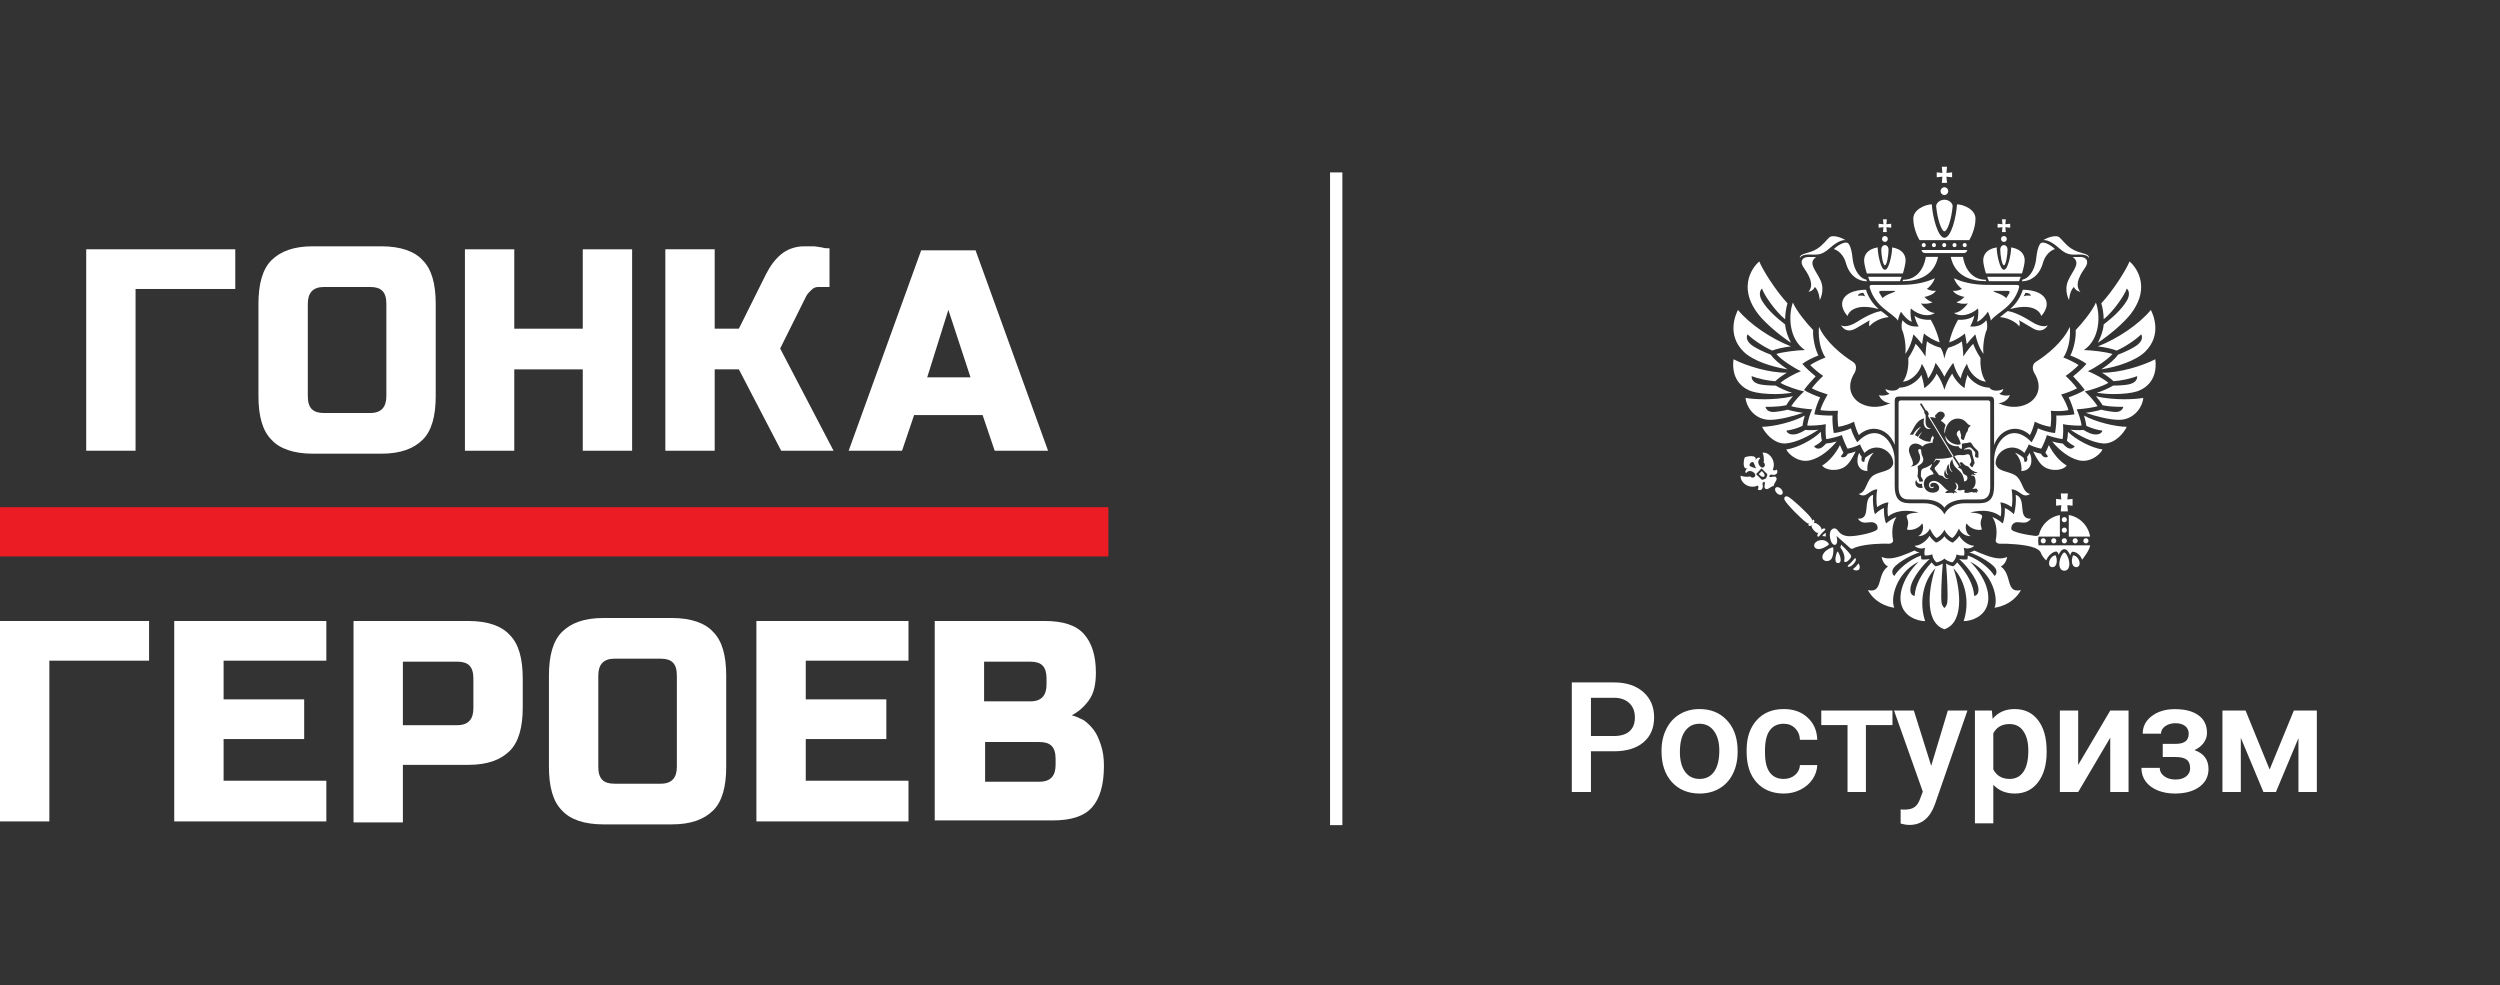
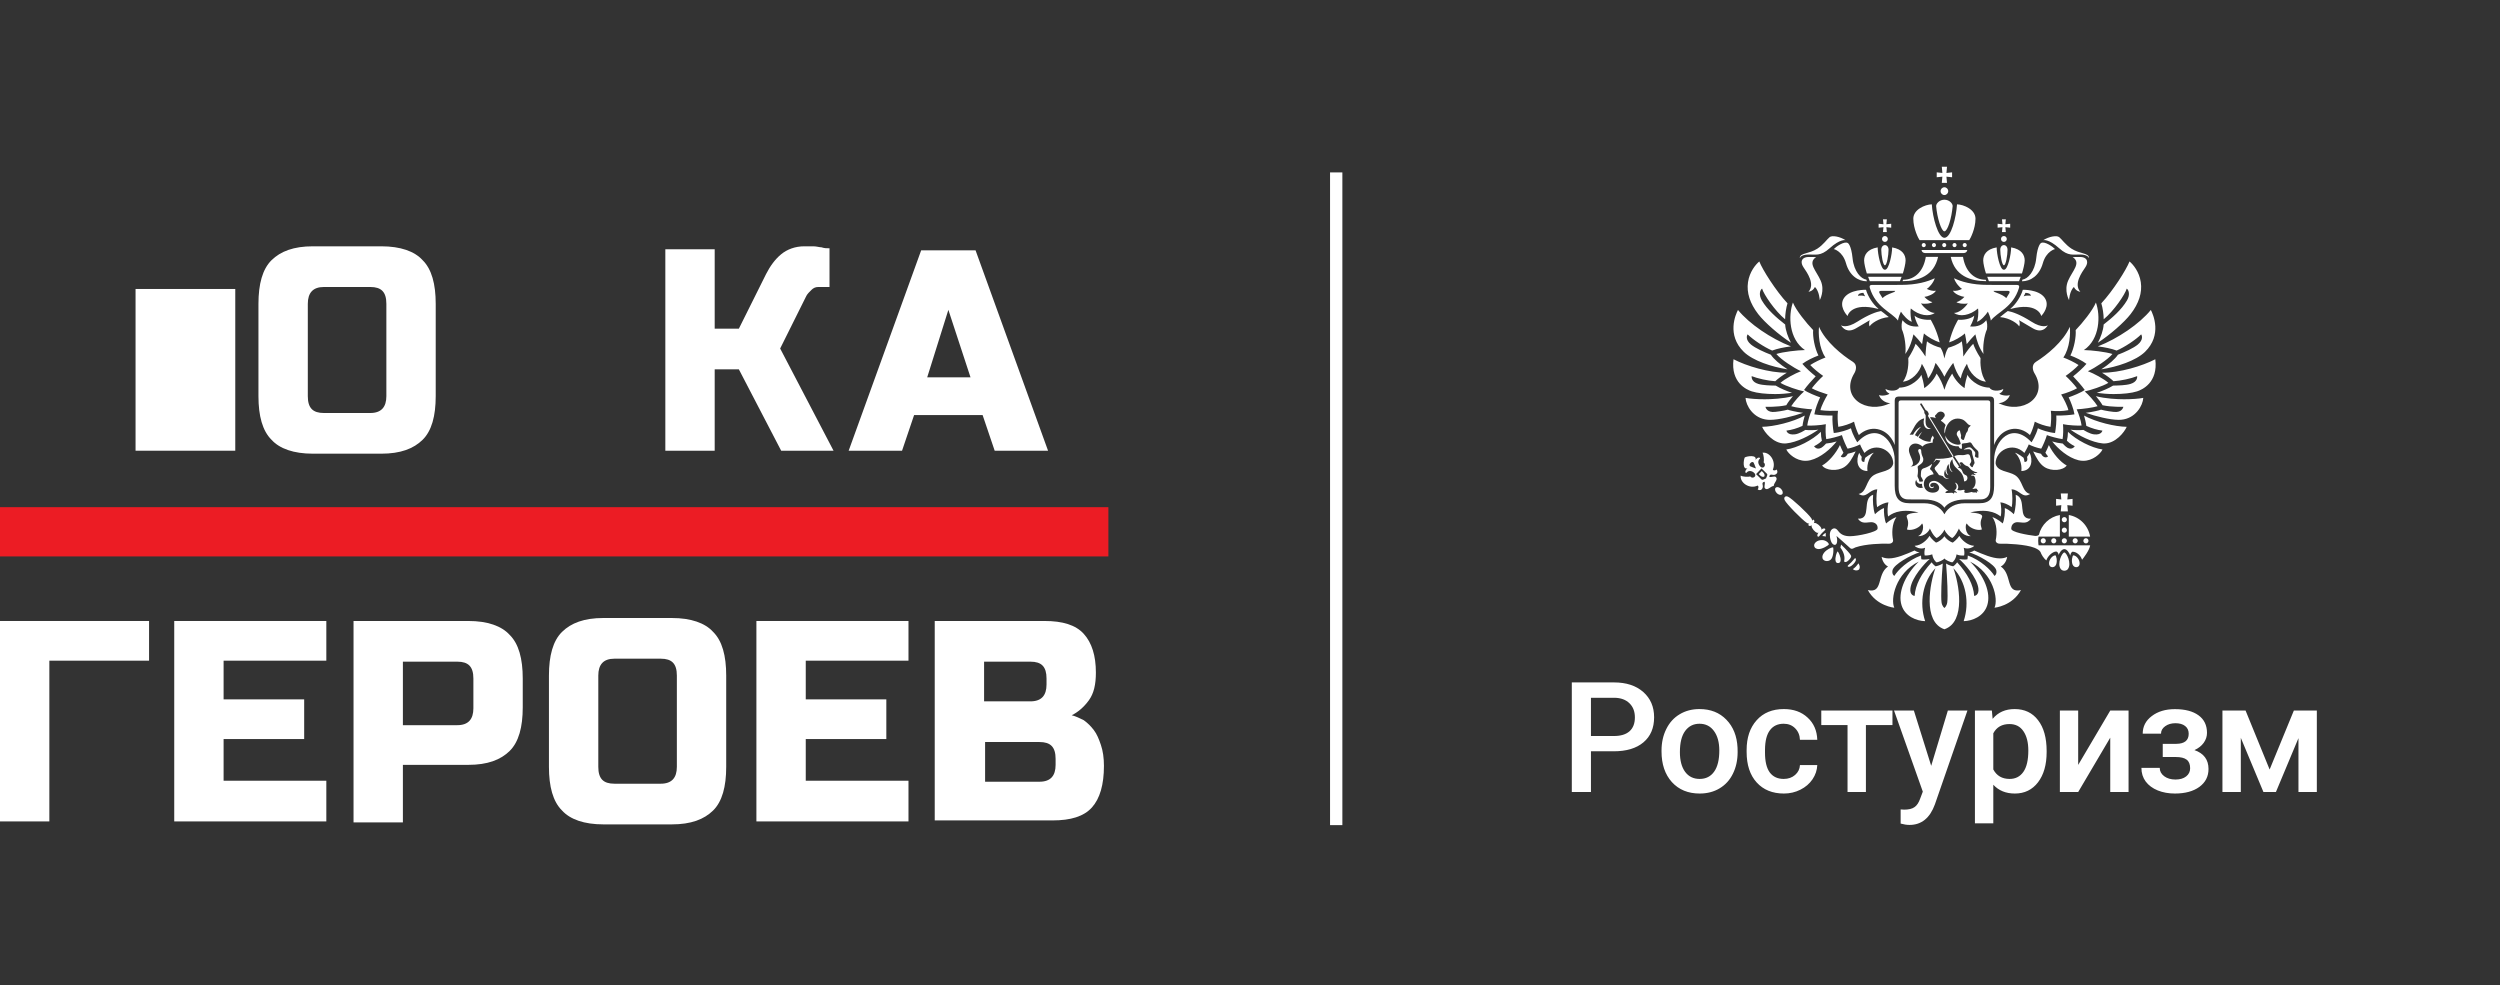
<svg xmlns="http://www.w3.org/2000/svg" width="203" height="80" viewBox="0 0 203 80" fill="none">
  <rect x="0" y="0" width="203" height="80" fill="#333333" stroke="none" />
  <path d="M90 41.182H0V45.182H90V41.182Z" fill="#EC1C24" />
-   <path d="M11.007 36.598H7V20.242H19.104V23.465H11.007V36.598Z" fill="white" />
+   <path d="M11.007 36.598H7H19.104V23.465H11.007V36.598Z" fill="white" />
  <path d="M35.38 32.166C35.38 33.777 35.053 34.986 34.317 35.711C33.581 36.436 32.518 36.839 30.964 36.839H25.403C23.849 36.839 22.704 36.436 22.049 35.711C21.314 34.986 20.986 33.777 20.986 32.166V24.673C20.986 23.062 21.314 21.853 22.049 21.128C22.786 20.403 23.849 20 25.403 20H30.964C32.518 20 33.663 20.403 34.317 21.128C35.053 21.853 35.38 23.062 35.38 24.673V32.166ZM31.373 24.673C31.373 23.706 30.964 23.303 30.064 23.303H26.302C25.403 23.303 24.994 23.787 24.994 24.673V32.166C24.994 33.133 25.403 33.536 26.302 33.536H30.064C30.964 33.536 31.373 33.052 31.373 32.166V24.673V24.673Z" fill="white" />
-   <path d="M51.328 36.6H47.321V29.993H41.759V36.6H37.752V20.244H41.759V26.69H47.321V20.244H51.328V36.6Z" fill="white" />
  <path d="M63.349 28.299L67.683 36.597H63.431L59.996 29.991H58.033V36.597H54.025V20.242H58.033V26.687H59.996L62.204 22.256C62.531 21.611 62.94 21.047 63.431 20.645C63.921 20.242 64.576 20 65.312 20C65.557 20 65.802 20 66.048 20C66.293 20 66.538 20.081 66.702 20.081C66.947 20.161 67.111 20.161 67.356 20.161V23.303H66.457C66.211 23.303 66.048 23.384 65.884 23.545C65.721 23.706 65.557 23.867 65.475 24.028L63.349 28.299Z" fill="white" />
  <path d="M73.245 36.601H68.91L74.799 20.326H79.215L85.103 36.601H80.769L79.787 33.701H74.226L73.245 36.601ZM75.289 30.639H78.806L77.007 25.16L75.289 30.639Z" fill="white" />
  <path d="M4.007 66.699H0V50.424H12.104V53.647H4.007V66.699V66.699Z" fill="white" />
  <path d="M26.498 66.699H14.148V50.424H26.498V53.647H18.156V56.789H24.699V60.011H18.156V63.395H26.498V66.699V66.699Z" fill="white" />
  <path d="M28.707 50.424H38.03C39.584 50.424 40.729 50.827 41.384 51.552C42.12 52.277 42.447 53.485 42.447 55.097V57.433C42.447 59.045 42.12 60.253 41.384 60.978C40.648 61.703 39.584 62.106 38.03 62.106H32.715V66.779H28.707V50.424ZM38.439 55.097C38.439 54.13 38.03 53.727 37.131 53.727H32.715V58.884H37.131C38.03 58.884 38.439 58.4 38.439 57.514V55.097Z" fill="white" />
  <path d="M58.968 62.267C58.968 63.878 58.641 65.087 57.905 65.812C57.169 66.537 56.106 66.94 54.552 66.94H48.991C47.437 66.94 46.292 66.537 45.637 65.812C44.901 65.087 44.574 63.878 44.574 62.267V54.855C44.574 53.243 44.901 52.035 45.637 51.31C46.373 50.584 47.437 50.182 48.991 50.182H54.552C56.106 50.182 57.251 50.584 57.905 51.31C58.641 52.035 58.968 53.243 58.968 54.855V62.267ZM54.961 54.855C54.961 53.888 54.552 53.485 53.652 53.485H49.89C48.991 53.485 48.582 53.968 48.582 54.855V62.267C48.582 63.234 48.991 63.637 49.89 63.637H53.652C54.552 63.637 54.961 63.153 54.961 62.267V54.855Z" fill="white" />
  <path d="M73.769 66.699H61.42V50.424H73.769V53.647H65.427V56.789H71.97V60.011H65.427V63.395H73.769V66.699Z" fill="white" />
  <path d="M75.9 50.424H84.815C86.287 50.424 87.35 50.746 88.004 51.471C88.659 52.196 88.986 53.244 88.986 54.613C88.986 55.58 88.822 56.305 88.413 56.869C88.004 57.433 87.514 57.836 87.023 58.078C87.35 58.158 87.677 58.32 88.004 58.481C88.332 58.722 88.577 58.964 88.822 59.286C89.068 59.609 89.231 60.011 89.395 60.495C89.558 60.978 89.64 61.542 89.64 62.187C89.64 63.718 89.313 64.846 88.659 65.571C88.004 66.296 86.941 66.618 85.469 66.618H75.9V50.424V50.424ZM84.978 55.097C84.978 54.13 84.57 53.727 83.67 53.727H79.908V56.95H83.67C84.57 56.95 84.978 56.467 84.978 55.58V55.097ZM85.715 61.623C85.715 60.656 85.306 60.253 84.406 60.253H79.99V63.476H84.406C85.306 63.476 85.715 62.993 85.715 62.106V61.623Z" fill="white" />
  <path fill-rule="evenodd" clip-rule="evenodd" d="M168.353 45.094C168.294 45.094 168.162 45.538 168.297 45.852C168.37 46.019 168.539 46.09 168.681 46.043C168.821 45.997 168.862 45.865 168.866 45.763C168.879 45.419 168.573 45.094 168.353 45.094H168.353ZM167.335 40.07L167.379 40.556L166.954 40.51V41.064L167.379 41.017L167.335 41.525H167.912L167.868 41.017L168.293 41.064V40.51L167.868 40.557L167.912 40.07H167.335ZM167.624 41.987C167.509 41.987 167.416 42.081 167.416 42.198C167.416 42.314 167.509 42.408 167.624 42.408C167.739 42.408 167.832 42.314 167.832 42.198C167.832 42.081 167.739 41.987 167.624 41.987ZM167.624 42.839C167.509 42.839 167.416 42.933 167.416 43.05C167.416 43.166 167.509 43.26 167.624 43.26C167.739 43.26 167.832 43.166 167.832 43.05C167.832 42.934 167.739 42.839 167.624 42.839ZM167.624 43.703C167.509 43.703 167.416 43.798 167.416 43.914C167.416 44.03 167.509 44.124 167.624 44.124C167.739 44.124 167.832 44.03 167.832 43.914C167.832 43.798 167.739 43.703 167.624 43.703V43.703ZM168.297 43.914C168.297 44.03 168.39 44.124 168.505 44.124C168.62 44.124 168.713 44.03 168.713 43.914C168.713 43.798 168.62 43.703 168.505 43.703C168.39 43.703 168.297 43.798 168.297 43.914L168.297 43.914ZM169.169 43.914C169.169 44.03 169.263 44.124 169.378 44.124C169.493 44.124 169.586 44.03 169.586 43.914C169.586 43.798 169.492 43.703 169.378 43.703C169.263 43.703 169.169 43.798 169.169 43.914V43.914ZM167.624 44.86C167.446 44.86 167.006 45.754 167.334 46.207C167.397 46.293 167.507 46.342 167.624 46.342C167.742 46.342 167.852 46.293 167.914 46.207C168.242 45.754 167.802 44.86 167.624 44.86ZM166.896 45.094C166.675 45.094 166.369 45.419 166.382 45.763C166.386 45.865 166.427 45.997 166.567 46.043C166.709 46.09 166.879 46.019 166.951 45.852C167.087 45.538 166.955 45.094 166.896 45.094ZM166.557 43.914C166.557 44.03 166.65 44.124 166.765 44.124C166.88 44.124 166.973 44.03 166.973 43.914C166.973 43.798 166.88 43.703 166.765 43.703C166.65 43.703 166.557 43.798 166.557 43.914H166.557ZM165.706 43.914C165.706 44.03 165.799 44.124 165.914 44.124C166.029 44.124 166.122 44.03 166.122 43.914C166.122 43.798 166.029 43.703 165.914 43.703C165.799 43.703 165.706 43.798 165.706 43.914ZM165.5 43.914C165.5 43.734 165.532 43.573 165.532 43.573H167.262V43.425V42.174V42.174V41.819C166.427 41.963 165.759 42.601 165.56 43.424C165.511 43.493 165.354 43.528 165.244 43.515C164.605 43.438 163.313 43.208 163.313 42.935C163.313 42.553 163.575 42.4 163.826 42.4C164.185 42.4 164.582 42.592 164.912 42.119C163.737 42.172 164.638 40.493 163.674 40.174C163.722 40.603 163.674 41.358 163.522 41.756C163.522 41.756 163.177 41.391 162.789 41.254C162.819 41.565 162.76 42.21 162.619 42.504C162.619 42.504 162.208 42.128 161.782 41.987C162.175 42.551 162.162 43.355 162.056 43.844C162.026 43.986 162.132 44.162 162.432 44.149C162.9 44.128 164.501 44.198 165.195 44.479C165.411 44.566 165.595 44.667 165.686 44.819C165.759 45.024 165.941 45.342 166.165 45.504C166.266 45.15 166.694 44.77 166.973 44.784C167.057 44.788 167.149 44.926 167.168 45.061C167.193 44.935 167.399 44.588 167.624 44.588C167.832 44.588 168.032 44.879 168.102 45.118C168.123 44.964 168.215 44.8 168.298 44.8C168.579 44.8 168.931 45.046 169.064 45.452C169.172 45.319 169.666 44.691 169.722 44.279H165.532C165.532 44.279 165.5 44.1 165.5 43.914L165.5 43.914ZM167.986 41.819V43.573H169.718C169.568 42.679 168.871 41.973 167.986 41.819ZM147.551 43.263C147.588 43.275 147.625 43.267 147.661 43.247C147.544 43.408 147.549 43.514 147.599 43.564C147.678 43.641 147.737 43.499 147.936 43.289C148.136 43.08 148.274 43.016 148.195 42.938C148.145 42.888 148.04 42.887 147.883 43.014C147.9 42.977 147.907 42.94 147.894 42.904C147.828 42.715 147.521 42.463 147.351 42.462C147.327 42.463 147.303 42.468 147.28 42.477C147.355 42.359 147.336 42.269 147.286 42.22C147.231 42.166 147.199 42.204 147.138 42.282C147.146 42.228 147.132 42.164 147.08 42.086C146.826 41.705 145.481 40.451 145.175 40.325C144.993 40.25 144.933 40.354 144.933 40.354C144.933 40.354 144.832 40.419 144.912 40.602C145.045 40.908 146.338 42.217 146.72 42.463C146.799 42.514 146.862 42.526 146.915 42.516C146.841 42.58 146.805 42.613 146.86 42.667C146.91 42.716 146.998 42.733 147.113 42.653C147.104 42.676 147.1 42.701 147.101 42.726C147.106 42.898 147.363 43.202 147.552 43.263L147.551 43.263ZM144.318 39.554C144.279 39.554 144.222 39.563 144.18 39.607C144.138 39.651 144.123 39.719 144.139 39.798C144.156 39.885 144.205 39.972 144.279 40.045C144.367 40.131 144.478 40.183 144.575 40.183C144.615 40.183 144.671 40.174 144.713 40.131C144.804 40.035 144.759 39.834 144.614 39.693C144.526 39.606 144.416 39.554 144.318 39.554V39.554ZM148.502 44.208C148.501 44.075 148.247 43.853 147.947 43.853C147.501 43.853 147.308 44.133 147.308 44.276C147.308 44.545 147.57 44.58 147.65 44.584C147.964 44.603 148.47 44.285 148.502 44.208ZM148.117 44.879C147.999 45.03 147.954 45.176 147.985 45.316C148.023 45.484 148.191 45.56 148.341 45.56C148.5 45.56 148.642 45.486 148.721 45.362C148.891 45.096 148.899 44.506 148.841 44.441C148.698 44.441 148.318 44.624 148.117 44.879H148.117ZM144.203 38.738C144.077 38.614 143.819 38.799 143.665 38.713C143.733 38.334 144.004 38.732 144.266 38.457C144.37 38.348 144.314 38.177 144.254 38.125C144.141 38.239 143.967 38.199 143.954 38.136C144.251 37.441 143.67 36.665 143.113 36.762C143.222 36.907 143.255 37.411 143.207 37.547C143.42 37.699 143.268 38.054 143.034 37.951C142.877 37.888 142.6 37.498 142.918 37.224C142.909 37.126 142.734 37.102 142.548 37.34C142.684 36.903 141.848 37.039 141.676 37.144C141.579 37.322 141.47 38.176 141.895 38.023C141.667 38.22 141.696 38.397 141.794 38.404C142.053 38.072 142.444 38.341 142.512 38.498C142.621 38.733 142.276 38.898 142.121 38.687C141.988 38.74 141.491 38.723 141.345 38.616C141.267 39.185 142.048 39.75 142.723 39.427C142.785 39.439 142.83 39.614 142.722 39.733C142.774 39.792 142.944 39.843 143.049 39.734C143.31 39.46 142.91 39.197 143.281 39.115C143.37 39.269 143.197 39.537 143.323 39.661C143.524 39.86 143.778 39.475 144.026 39.459C144.034 39.206 144.405 38.937 144.203 38.738L144.203 38.738ZM142.113 37.86C142.113 37.86 141.982 37.768 142.138 37.599C142.299 37.435 142.394 37.565 142.394 37.565C142.394 37.565 142.54 37.889 142.584 38.039C142.436 37.999 142.113 37.86 142.113 37.86ZM143.403 38.846C143.323 38.856 143.131 39.025 143.035 38.93L142.594 38.497L142.814 38.266L143.035 38.035L143.475 38.469C143.571 38.563 143.411 38.763 143.403 38.846V38.846ZM150.696 45.486C150.711 45.421 150.701 45.369 150.667 45.335C150.656 45.325 150.646 45.319 150.641 45.319C150.616 45.319 150.561 45.386 150.507 45.452C150.463 45.506 150.408 45.574 150.338 45.647C150.267 45.721 150.202 45.779 150.15 45.826C150.089 45.882 150.025 45.939 150.024 45.965C150.024 45.971 150.03 45.981 150.041 45.992C150.064 46.014 150.095 46.025 150.132 46.025C150.188 46.025 150.311 45.997 150.495 45.803C150.635 45.656 150.682 45.55 150.696 45.486L150.696 45.486ZM150.699 46.003C150.603 46.104 150.506 46.176 150.452 46.212C150.49 46.251 150.599 46.319 150.735 46.319C150.812 46.319 150.885 46.296 150.951 46.252C151.087 46.03 150.956 45.803 150.897 45.745C150.862 45.801 150.795 45.903 150.699 46.003L150.699 46.003ZM149.214 44.77C149.144 44.835 148.982 45.285 149.053 45.559C149.083 45.677 149.149 45.727 149.259 45.721C149.374 45.714 149.436 45.655 149.455 45.534C149.499 45.261 149.29 44.826 149.214 44.77L149.214 44.77ZM149.125 43.52C149.129 43.527 149.954 44.246 150.231 44.506C150.296 44.567 150.386 44.581 150.477 44.535C150.529 44.509 150.594 44.478 150.661 44.448C151.486 44.16 152.842 44.127 153.34 44.149C153.639 44.162 153.745 43.986 153.715 43.844C153.618 43.381 153.596 42.551 153.989 41.987C153.563 42.128 153.153 42.504 153.153 42.504C153.012 42.21 152.953 41.565 152.982 41.254C152.594 41.391 152.249 41.756 152.249 41.756C152.097 41.358 152.05 40.603 152.098 40.174C151.134 40.493 152.035 42.172 150.86 42.119C151.19 42.592 151.586 42.4 151.945 42.4C152.197 42.4 152.509 42.563 152.458 42.935C152.422 43.205 150.845 43.541 150.211 43.541C149.768 43.541 149.472 43.406 149.249 43.101C149.142 42.955 149.033 42.889 148.911 42.907C148.759 42.93 148.582 43.084 148.582 43.439C148.582 43.691 148.685 44.243 148.99 44.243C149.205 44.243 149.214 43.807 149.125 43.52L149.125 43.52ZM150.145 45.457C150.288 45.306 150.339 45.196 150.303 45.11C150.252 44.986 149.924 44.625 149.496 44.218C149.483 44.302 149.464 44.385 149.439 44.466C149.728 44.844 149.835 45.25 149.738 45.591C149.773 45.614 149.795 45.624 149.808 45.629C149.919 45.673 150.057 45.549 150.144 45.457H150.145ZM148.059 43.403C148.057 43.405 148.004 43.457 147.969 43.527C148.059 43.528 148.163 43.543 148.257 43.568C148.251 43.486 148.245 43.374 148.253 43.278C148.174 43.296 148.089 43.371 148.059 43.403H148.059ZM162.464 45.998C162.735 45.875 162.931 45.544 162.983 45.219C162.811 45.302 162.617 45.343 162.393 45.343C161.778 45.343 161.005 45.005 160.305 44.699C160.305 44.699 160.153 44.825 159.903 44.851C160.61 45.065 161.999 45.826 162.101 46.314C162.169 46.641 161.954 46.766 161.954 46.766C161.645 46.268 160.848 45.495 159.785 45.108C159.787 45.29 159.752 45.418 159.752 45.418C159.752 45.418 159.536 45.47 159.078 45.392C159.479 45.722 160.531 46.887 160.645 47.771C160.722 48.362 160.304 48.389 160.304 48.389C160.244 47.501 159.772 46.582 158.921 45.66C158.921 45.66 158.781 45.876 158.596 45.985C158.596 45.985 158.281 45.93 158.02 45.759C158.121 46.931 158.18 48.453 158.118 48.913C158.074 49.234 157.886 49.368 157.886 49.368C157.886 49.368 157.697 49.234 157.653 48.913C157.591 48.453 157.65 46.931 157.751 45.759C157.49 45.93 157.175 45.985 157.175 45.985C156.99 45.876 156.85 45.66 156.85 45.66C155.999 46.582 155.527 47.501 155.467 48.389C155.467 48.389 155.05 48.362 155.126 47.771C155.24 46.887 156.292 45.722 156.693 45.392C156.235 45.47 156.019 45.418 156.019 45.418C156.019 45.418 155.984 45.29 155.986 45.108C154.923 45.495 154.127 46.268 153.817 46.766C153.817 46.766 153.602 46.641 153.67 46.314C153.772 45.826 155.161 45.065 155.868 44.851C155.618 44.825 155.467 44.699 155.467 44.699C154.766 45.005 153.993 45.343 153.378 45.343C153.155 45.343 152.96 45.302 152.789 45.219C152.84 45.544 153.036 45.875 153.307 45.998C152.357 46.658 152.944 48.205 151.669 47.914C152.38 49.217 153.817 49.347 153.817 49.347C153.499 48.658 153.896 46.556 155.804 45.601C154.63 46.757 154.094 48.158 154.406 49.147C154.692 50.054 155.621 50.422 156.321 50.438C155.826 48.937 156.131 47.219 157.158 46.137C156.718 47.324 156.099 50.49 157.886 51.097C159.672 50.49 159.053 47.324 158.613 46.137C159.64 47.219 159.945 48.937 159.45 50.438C160.15 50.422 161.079 50.054 161.365 49.147C161.677 48.158 161.142 46.757 159.967 45.601C161.875 46.556 162.272 48.658 161.954 49.347C161.954 49.347 163.391 49.217 164.102 47.914C162.827 48.205 163.414 46.658 162.464 45.998L162.464 45.998ZM158.038 19.901C158.038 19.808 157.963 19.732 157.872 19.732C157.781 19.732 157.706 19.808 157.706 19.901C157.706 19.994 157.781 20.07 157.872 20.07C157.963 20.07 158.038 19.994 158.038 19.901ZM158.873 19.901C158.873 19.808 158.799 19.732 158.707 19.732C158.616 19.732 158.542 19.808 158.542 19.901C158.542 19.994 158.616 20.07 158.707 20.07C158.799 20.07 158.873 19.994 158.873 19.901ZM157.575 15.521C157.575 15.695 157.714 15.838 157.885 15.838C158.056 15.838 158.195 15.695 158.195 15.521C158.195 15.347 158.056 15.205 157.885 15.205C157.714 15.205 157.575 15.347 157.575 15.521V15.521ZM157.675 14.849H158.097L158.051 14.345L158.509 14.393V13.995L158.051 14.043L158.097 13.539H157.675L157.72 14.043L157.262 13.995V14.393L157.72 14.345L157.675 14.849ZM157.202 19.901C157.202 19.808 157.128 19.732 157.037 19.732C156.945 19.732 156.871 19.808 156.871 19.901C156.871 19.994 156.945 20.07 157.037 20.07C157.128 20.07 157.202 19.994 157.202 19.901ZM156.208 20.526C156.253 20.542 156.305 20.551 156.366 20.551H159.406C159.467 20.551 159.519 20.542 159.563 20.526C159.662 20.492 159.721 20.419 159.744 20.302H156.027C156.05 20.419 156.11 20.492 156.208 20.526V20.526ZM156.375 19.901C156.375 19.808 156.301 19.732 156.21 19.732C156.118 19.732 156.044 19.808 156.044 19.901C156.044 19.994 156.118 20.07 156.21 20.07C156.301 20.07 156.375 19.994 156.375 19.901H156.375ZM159.7 19.901C159.7 19.808 159.626 19.732 159.535 19.732C159.443 19.732 159.369 19.808 159.369 19.901C159.369 19.994 159.443 20.07 159.535 20.07C159.626 20.07 159.7 19.994 159.7 19.901H159.7ZM159.899 19.501C159.984 19.395 160.41 18.58 160.41 17.758C160.41 17.017 159.47 16.61 158.91 16.591C158.845 17.649 158.429 19.309 157.886 19.309C157.372 19.309 156.926 17.658 156.862 16.591C156.302 16.61 155.361 17.017 155.361 17.758C155.361 18.58 155.787 19.395 155.873 19.501H159.899H159.899ZM157.886 18.784C158.142 18.784 158.472 17.73 158.556 16.733C158.556 16.531 158.301 16.223 157.886 16.215C157.471 16.223 157.215 16.531 157.215 16.733C157.289 17.663 157.634 18.784 157.886 18.784H157.886ZM149.759 24.161C149.263 24.836 149.949 25.574 149.991 25.625C150.021 25.662 150.047 25.645 150.042 25.605C150.039 25.57 150.399 24.53 152.475 25.078C152.519 25.089 152.547 25.09 152.505 25.048C152.122 24.747 151.667 24.073 151.52 23.531C151.52 23.531 150.255 23.486 149.759 24.161ZM150.872 24.02C150.872 23.831 151.149 23.779 151.309 23.779C151.309 23.779 151.378 23.961 151.449 24.062C151.287 23.991 151.062 23.983 150.872 24.02ZM151.974 23.139C151.836 23.139 151.784 23.226 151.829 23.377C152.306 24.967 153.607 25.344 154.12 26.033C154.12 26.033 154.116 25.819 154.355 25.306C154.517 25.57 154.956 26.063 155.241 26.126C155.173 25.984 155.092 25.424 155.155 25.048C155.829 25.631 156.66 25.745 157.105 25.409C156.726 25.423 156.232 25.006 155.983 24.635C156.33 24.714 156.808 24.632 156.907 24.534C156.687 24.481 156.421 24.288 156.261 24.105C156.508 24.088 157.042 23.889 157.195 23.607C156.981 23.655 156.663 23.568 156.456 23.46C156.614 23.376 157.007 22.958 157.101 22.592C156.543 22.863 155.661 23.133 154.355 23.133C154.355 23.133 152.047 23.139 151.974 23.139H151.974ZM153.416 23.864C153.046 24.009 152.861 24.204 152.861 24.204C152.861 24.204 152.684 23.917 152.628 23.824C152.571 23.732 152.553 23.619 152.744 23.619H153.889C153.889 23.696 153.785 23.72 153.416 23.864H153.416ZM149.508 26.452C149.627 26.609 149.965 27.088 150.707 26.66C151.448 26.231 151.831 25.998 151.831 25.998C151.831 25.998 151.715 26.219 151.803 26.484C151.808 26.499 151.826 26.499 151.832 26.483C151.906 26.311 152.55 25.816 153.371 25.747C153.07 25.487 152.74 25.255 152.74 25.255C152.389 25.311 151.709 25.548 150.829 26.113C149.949 26.678 149.544 26.442 149.527 26.431C149.51 26.421 149.487 26.424 149.508 26.452H149.508ZM160.017 44.494C160.143 44.454 160.249 44.39 160.304 44.319C159.736 44.294 159.267 43.809 159.095 43.51C158.906 43.819 158.569 44.06 158.569 44.06C158.329 43.997 158.001 43.739 157.886 43.541C157.77 43.739 157.442 43.997 157.203 44.06C157.203 44.06 156.866 43.819 156.677 43.51C156.505 43.809 156.036 44.294 155.468 44.319C155.522 44.39 155.628 44.454 155.755 44.494C155.84 44.521 155.934 44.538 156.028 44.538C156.128 44.538 156.229 44.52 156.319 44.478C156.262 44.682 156.243 44.934 156.285 45.106C156.285 45.106 156.587 45.13 156.899 45.013C156.921 45.2 157.008 45.426 157.149 45.578C157.177 45.608 157.206 45.636 157.237 45.66C157.405 45.66 157.81 45.467 157.886 45.347C157.962 45.466 158.367 45.66 158.534 45.66C158.566 45.636 158.595 45.608 158.623 45.578C158.764 45.426 158.85 45.2 158.873 45.013C159.013 45.083 159.176 45.111 159.356 45.111C159.4 45.111 159.443 45.109 159.487 45.106C159.528 44.934 159.509 44.682 159.453 44.478C159.543 44.52 159.643 44.538 159.743 44.538C159.838 44.538 159.932 44.521 160.017 44.494L160.017 44.494ZM154.345 32.513C154.234 32.513 154.165 32.583 154.165 32.696V39.566C154.165 40.221 154.426 40.553 154.941 40.553L156.229 40.558C157.111 40.558 157.632 40.858 157.886 41.23C158.101 40.883 158.708 40.558 159.543 40.558L160.831 40.553C161.345 40.553 161.606 40.221 161.606 39.566V32.696C161.606 32.583 161.537 32.513 161.426 32.513H154.345H154.345ZM155.603 38.94C155.591 39.092 155.77 39.368 156.065 39.282C156.056 39.338 156.072 39.491 156.138 39.606C155.616 39.723 155.39 39.298 155.603 38.94ZM160.341 36.666C160.269 36.59 160.198 36.514 160.128 36.437C160.053 36.355 160 36.323 159.924 36.323C159.753 36.323 159.57 36.416 159.472 36.48C159.466 36.482 159.461 36.488 159.458 36.505C159.562 36.496 159.667 36.488 159.77 36.477C159.861 36.466 159.946 36.47 160.025 36.528C160.086 36.573 160.121 36.629 160.125 36.702C160.135 36.936 160.323 37.428 160.335 37.576C160.35 37.634 160.279 37.651 160.181 37.922C160.109 38.002 159.914 37.749 159.942 37.69C160.056 37.543 160.087 37.451 160.058 37.342C160.035 37.254 159.992 37.097 159.96 37.012C159.917 36.899 159.82 36.856 159.7 36.897C159.229 37.051 159.157 36.845 158.69 37.039L159.227 37.862C159.225 37.802 159.196 37.694 159.109 37.617C159.125 37.534 159.295 37.5 159.358 37.577C159.436 37.676 159.588 37.817 159.712 37.839C159.952 37.883 159.934 38.243 160.575 38.364C160.496 38.445 160.318 38.418 160.24 38.381C160.287 38.452 160.341 38.52 160.438 38.544C160.338 38.642 160.053 38.411 160.082 38.644C160.131 38.616 160.2 38.611 160.258 38.626C160.385 38.657 160.595 39.376 160.153 39.69C160.247 39.718 160.349 39.669 160.444 39.669C160.5 39.669 160.552 39.723 160.558 39.783C160.599 39.814 160.626 39.852 160.65 39.901C160.617 39.912 160.553 39.902 160.517 39.879C160.531 39.919 160.528 40.015 160.513 40.016C160.473 40.022 160.442 39.999 160.401 39.975C160.344 40.004 160.157 39.992 160.104 39.945C159.963 39.979 159.824 40.025 159.677 40.025C159.597 40.025 159.493 40.02 159.497 39.924C159.498 39.877 159.522 39.853 159.54 39.802C159.473 39.733 159.36 39.8 159.225 39.812C159.043 39.83 158.968 39.802 158.928 39.765C159.1 39.607 158.996 39.223 158.731 39.189C158.949 39.397 158.921 39.732 158.676 39.807C158.747 39.83 158.782 39.861 158.809 39.911C158.895 39.947 158.896 40.008 158.89 40.036C158.842 40.003 158.758 39.97 158.69 39.979C158.685 40.008 158.673 40.063 158.647 40.084C158.618 40.078 158.58 40.051 158.565 40.03C158.487 39.971 158 40.084 157.97 40.005C157.951 39.931 158.082 39.87 158.202 39.843C157.893 39.731 157.625 39.157 157.15 39.059C156.93 39.014 156.631 39.112 156.631 39.396C156.631 39.535 156.745 39.642 156.867 39.642C156.98 39.642 157.036 39.565 157.036 39.487C157.018 39.501 157.007 39.509 156.996 39.518C156.927 39.574 156.839 39.571 156.775 39.509C156.719 39.455 156.719 39.361 156.774 39.298C156.818 39.245 156.872 39.216 156.944 39.205C157.13 39.178 157.282 39.237 157.384 39.385C157.433 39.455 157.46 39.531 157.46 39.604C157.46 39.93 157.129 40.005 156.946 40.005C156.486 40.005 156.214 39.678 156.214 39.3C156.214 39.256 156.216 39.212 156.224 39.167C156.296 38.742 156.68 38.564 157.011 38.511C156.969 38.363 156.887 38.243 156.77 38.146C156.712 38.097 156.706 38.057 156.742 37.996C156.793 37.911 156.845 37.828 156.867 37.732C156.872 37.711 156.875 37.688 156.876 37.665C156.711 37.812 156.48 37.946 156.16 38.042C156.06 38.088 156.006 38.179 155.994 38.283C155.979 38.404 155.976 38.528 155.973 38.65C155.973 38.678 155.993 38.709 156.009 38.736C156.069 38.837 156.134 38.935 156.149 39.061C156.149 39.122 155.839 39.129 155.839 39.08C155.836 38.858 155.686 38.772 155.702 38.626C155.744 38.398 155.753 38.171 155.715 37.942C155.706 37.885 155.737 37.847 155.778 37.816C155.844 37.766 155.914 37.722 155.98 37.672C156.135 37.555 156.2 37.402 156.163 37.212C156.158 37.188 156.147 37.164 156.137 37.14C156.059 36.972 156.003 36.801 156.003 36.61C156.003 36.401 155.741 36.413 155.758 36.619C155.764 36.683 155.812 36.772 155.839 36.834C156.107 37.444 155.625 37.884 155.127 37.883C155.651 37.704 155.004 37.04 155.004 36.545C155.004 36.241 155.241 36.016 155.524 36.016C155.851 36.016 156.058 36.224 156.117 36.26C156.275 36.013 156.759 35.968 156.94 35.939C156.926 35.806 156.945 35.687 157.028 35.585C157.033 35.578 157.037 35.565 157.034 35.558C157.008 35.495 156.981 35.432 156.945 35.371C156.796 35.537 156.76 35.758 156.76 35.872C156.209 35.864 155.966 35.625 155.803 35.531C155.804 35.489 155.95 35.228 156.08 35.056C155.938 35.177 155.821 35.313 155.734 35.476C155.656 35.42 155.573 35.369 155.492 35.336C155.616 35.072 155.781 34.867 155.991 34.653C155.695 34.761 155.438 35.092 155.34 35.299C155.256 35.29 155.132 35.286 155.062 35.3C155.384 34.91 155.531 34.143 156.239 33.97C156.062 34.682 156.503 34.971 156.807 34.786C156.767 34.786 156.74 34.792 156.714 34.786C156.122 34.637 156.473 33.826 156.33 33.657C156.275 33.593 156.247 33.534 156.256 33.453C156.259 33.425 156.251 33.392 156.238 33.365L155.923 32.846C155.883 32.78 156.006 32.733 156.032 32.764L156.353 33.284C156.362 33.297 156.372 33.316 156.384 33.318C156.501 33.338 156.537 33.434 156.585 33.52C156.6 33.547 156.612 33.579 156.615 33.61C156.617 33.633 156.61 33.667 156.594 33.683C156.543 33.734 156.553 33.784 156.593 33.85C156.656 33.957 158.558 37.088 158.558 37.088C158.145 37.255 157.398 37.269 157.181 37.248C157.136 37.357 157.066 37.471 156.962 37.582C157.066 37.515 157.146 37.43 157.22 37.338C157.304 37.348 157.429 37.381 157.557 37.39C157.481 37.55 157.368 37.71 157.221 37.843C157.153 37.91 157.068 37.97 157.099 38.077C157.134 38.197 157.361 38.427 157.444 38.577C157.526 38.594 157.665 38.623 157.767 38.663C157.825 38.786 158.021 38.941 158.258 38.861C157.782 38.855 157.817 38.373 157.965 38.118C157.949 38.355 158.065 38.551 158.211 38.574C157.992 38.376 158.014 37.926 158.228 37.679C158.258 38.08 158.381 38.29 158.557 38.338C158.324 38.127 158.185 37.637 158.536 37.281C158.563 38.196 159.411 38.031 159.488 39.09C159.802 39.09 159.82 38.672 159.645 38.595C159.543 38.557 159.45 38.491 159.398 38.4C159.376 38.362 159.354 38.294 159.336 38.254C159.243 37.982 158.979 37.999 158.986 37.934C158.992 37.912 159.033 37.902 159.091 37.902L158.595 37.144L158.569 37.104C158.629 37.092 158.642 37.058 158.581 36.962C158.581 36.962 156.718 33.9 156.709 33.883C156.882 33.853 157.048 33.899 157.21 33.961C157.167 33.922 157.132 33.866 157.124 33.809C157.118 33.763 157.12 33.736 157.157 33.707C157.197 33.675 157.235 33.638 157.263 33.597C157.355 33.458 157.525 33.39 157.68 33.433C157.913 33.499 157.995 33.759 157.824 33.896C157.733 34.095 157.619 34.07 157.596 34.159C157.642 34.18 157.961 34.423 157.982 34.525C157.887 34.721 157.84 35.026 157.922 35.197C157.984 34.384 158.479 33.987 158.961 33.987C159.075 33.987 159.189 34.007 159.303 34.045C159.366 34.066 159.428 34.096 159.48 34.135C159.555 34.192 159.625 34.256 159.689 34.325C159.783 34.427 159.869 34.536 160.029 34.543C159.983 34.609 159.929 34.657 159.875 34.705C159.836 34.739 159.816 34.781 159.811 34.834C159.8 34.946 159.762 35.05 159.678 35.133C159.667 35.144 159.658 35.158 159.653 35.172C159.599 35.326 159.545 35.479 159.495 35.633C159.482 35.671 159.485 35.722 159.434 35.722C159.389 35.721 159.335 35.708 159.302 35.681C159.231 35.625 159.206 35.543 159.231 35.456C159.257 35.369 159.231 35.295 159.204 35.215C159.175 35.134 159.166 35.047 159.146 34.956C159.015 34.91 158.768 35.19 158.956 35.424C159.079 35.596 159.189 35.914 159.208 36.044C159.212 36.057 159.097 36.129 158.938 36.109C158.4 36.041 158.06 35.672 157.957 35.361C157.949 35.888 158.391 36.279 159.047 36.241C159.074 36.364 159.175 36.447 159.294 36.451C159.318 36.372 159.318 36.205 159.297 36.1C159.289 36.053 159.313 36.029 159.357 36.018C159.5 35.982 159.687 35.996 159.847 35.94C159.988 35.89 160.055 35.919 160.143 36.088C160.21 36.216 160.324 36.353 160.432 36.448C160.477 36.488 160.522 36.528 160.565 36.57C160.619 36.624 160.648 36.688 160.652 36.766C160.638 36.889 160.654 37.136 160.654 37.14C160.623 37.221 160.397 37.135 160.36 37.048C160.346 37.016 160.457 36.788 160.341 36.666V36.666ZM164.252 23.531C164.105 24.073 163.65 24.747 163.267 25.048C163.225 25.09 163.252 25.089 163.297 25.078C165.373 24.53 165.733 25.57 165.729 25.605C165.725 25.645 165.751 25.662 165.78 25.625C165.823 25.575 166.509 24.836 166.013 24.161C165.516 23.486 164.252 23.531 164.252 23.531V23.531ZM164.323 24.062C164.393 23.961 164.463 23.779 164.463 23.779C164.622 23.779 164.9 23.831 164.9 24.02C164.709 23.983 164.485 23.991 164.323 24.062ZM166.264 26.452C166.285 26.424 166.261 26.421 166.244 26.431C166.228 26.442 165.822 26.678 164.942 26.113C164.063 25.548 163.382 25.311 163.032 25.255C163.032 25.255 162.701 25.487 162.4 25.747C163.221 25.816 163.866 26.311 163.939 26.483C163.946 26.499 163.963 26.499 163.969 26.484C164.057 26.219 163.941 25.998 163.941 25.998C163.941 25.998 164.323 26.231 165.065 26.66C165.806 27.087 166.144 26.609 166.264 26.452H166.264ZM159.316 23.46C159.109 23.568 158.791 23.655 158.576 23.607C158.729 23.889 159.264 24.088 159.51 24.105C159.35 24.288 159.084 24.481 158.865 24.534C158.963 24.632 159.442 24.714 159.789 24.635C159.54 25.005 159.046 25.423 158.666 25.409C159.112 25.745 159.943 25.631 160.617 25.048C160.68 25.424 160.599 25.984 160.531 26.126C160.816 26.063 161.255 25.57 161.417 25.306C161.655 25.819 161.652 26.033 161.652 26.033C162.165 25.344 163.465 24.967 163.942 23.377C163.988 23.226 163.936 23.139 163.798 23.139C163.725 23.139 161.417 23.133 161.417 23.133C160.111 23.133 159.229 22.863 158.67 22.592C158.765 22.958 159.158 23.376 159.316 23.46L159.316 23.46ZM163.027 23.619C163.218 23.619 163.2 23.732 163.144 23.824C163.087 23.917 162.91 24.204 162.91 24.204C162.91 24.204 162.725 24.009 162.356 23.864C161.987 23.72 161.883 23.696 161.883 23.619H163.027ZM154.486 26C154.412 26.209 154.39 26.438 154.429 26.737C154.67 27.252 154.786 28.207 154.711 28.741C155.094 28.215 155.264 27.623 155.373 27.149C155.592 27.37 155.877 27.687 156.075 27.944C156.109 27.666 156.17 27.323 156.223 27.074C156.508 27.344 157.101 27.682 157.502 27.802C157.232 26.678 156.771 25.962 156.771 25.962C156.379 26 155.748 25.906 155.464 25.631C155.515 26.038 155.798 26.506 155.798 26.506C155.19 26.565 154.76 26.36 154.486 26H154.486ZM161.285 26C161.012 26.36 160.581 26.565 159.973 26.506C159.973 26.506 160.257 26.038 160.308 25.631C160.024 25.906 159.393 26 159.001 25.962C159.001 25.962 158.54 26.678 158.27 27.802C158.671 27.682 159.263 27.344 159.549 27.074C159.602 27.322 159.662 27.666 159.696 27.944C159.895 27.687 160.179 27.37 160.399 27.149C160.508 27.623 160.678 28.215 161.06 28.741C160.986 28.207 161.102 27.252 161.342 26.737C161.382 26.438 161.36 26.209 161.285 26H161.285ZM156.056 29.541C156.285 29.905 156.49 30.343 156.56 30.733C156.78 30.47 157.013 30.014 157.17 29.468C157.363 29.706 157.7 30.191 157.886 30.591C158.071 30.191 158.409 29.706 158.601 29.468C158.759 30.014 158.991 30.47 159.211 30.733C159.282 30.343 159.486 29.905 159.715 29.541C159.89 30.25 160.563 30.939 161.258 30.991C160.806 30.412 160.787 29.411 160.819 29.078C160.518 28.616 160.32 28.199 160.225 27.916C160.021 28.115 159.706 28.502 159.422 28.95C159.422 28.944 159.414 28.389 159.301 27.714C159.009 27.974 158.481 28.163 158.198 28.236C158.02 28.523 157.971 28.747 157.886 29.108C157.801 28.747 157.752 28.523 157.574 28.236C157.291 28.163 156.762 27.974 156.47 27.714C156.357 28.389 156.349 28.944 156.349 28.95C156.066 28.502 155.75 28.115 155.546 27.916C155.451 28.199 155.253 28.616 154.952 29.078C154.984 29.411 154.966 30.412 154.514 30.991C155.209 30.939 155.882 30.25 156.056 29.541L156.056 29.541ZM149.763 37.922C150.153 37.671 150.399 37.214 150.68 36.656C150.517 36.723 150.28 36.795 150.042 36.844C149.811 37.286 149.483 37.115 149.474 37.052C149.545 36.975 149.626 36.86 149.687 36.76C149.588 36.578 149.469 36.306 149.404 36.138C149.072 36.827 148.464 37.527 147.954 37.8C148.254 38.211 149.183 38.295 149.763 37.922ZM150.967 36.761C150.691 37.337 150.756 38.225 151.636 38.25C151.563 37.621 151.85 37.03 152.157 36.761C151.893 36.825 151.464 37.167 151.464 37.167C151.464 37.167 151.399 37.313 151.386 37.502C151.202 37.535 151.1 37.395 151.176 37.103C151.176 37.103 151.043 36.952 150.967 36.761V36.761ZM146.61 37.419C146.74 37.419 146.869 37.403 146.995 37.372C147.845 37.165 148.655 36.447 149.136 35.845C148.861 35.931 148.583 35.986 148.276 36.017C148.276 36.017 148.06 36.266 147.894 36.358C147.81 36.405 147.726 36.428 147.646 36.428C147.406 36.428 147.304 36.233 147.304 36.233C147.304 36.233 147.692 36.05 147.938 35.789C147.89 35.597 147.858 35.331 147.853 35.065C147.184 35.729 145.926 36.374 145.047 36.499C145.221 36.856 145.838 37.419 146.61 37.419H146.61ZM144.908 36.011C144.952 36.011 144.997 36.009 145.04 36.005C145.914 35.919 146.968 35.367 147.647 34.889C147.431 34.932 146.863 34.945 146.593 34.908C146.5 34.969 146.089 35.226 145.747 35.269C145.123 35.347 145.057 34.966 145.057 34.966C145.458 34.917 145.92 34.784 146.362 34.581C146.406 34.252 146.483 33.96 146.549 33.744C145.586 34.273 144.014 34.646 143.082 34.658C143.269 35.095 143.992 36.011 144.908 36.011V36.011ZM145.046 32.904C145.18 32.67 145.393 32.393 145.586 32.167C144.817 32.376 143.827 32.42 143.302 32.42C142.684 32.42 142.083 32.377 141.738 32.308C141.768 32.922 142.36 33.98 143.526 34.083C143.587 34.089 143.654 34.092 143.726 34.092C144.454 34.092 145.611 33.801 146.407 33.522C145.84 33.45 145.291 33.317 145.166 33.265C144.87 33.349 144.163 33.466 143.933 33.453C143.411 33.425 143.356 33.03 143.356 33.03C143.356 33.03 144.294 33.069 145.046 32.904ZM142.246 31.78C142.679 31.918 143.37 31.998 144.142 31.998C144.613 31.998 145.109 31.956 145.513 31.899C145.077 31.753 144.539 31.531 144.189 31.311C143.751 31.303 143.158 31.291 142.777 31.175C142.216 31.006 142.224 30.627 142.234 30.542C142.719 30.735 143.543 30.919 144.152 30.955C144.377 30.741 144.724 30.486 145.09 30.265C143.644 30.277 141.798 29.712 140.761 29.17C140.524 31.075 141.834 31.649 142.246 31.78V31.78ZM145.425 27.83C145.201 27.407 144.984 26.838 144.955 26.348C144.279 25.824 143.507 25.156 143.06 24.393C142.802 23.952 142.897 23.566 143.08 23.433C143.219 23.912 144.128 25.253 144.951 25.926C144.957 25.496 145.031 25.002 145.144 24.63C144.187 23.601 143.114 21.898 142.855 21.231C142.564 21.469 142.062 22.068 141.938 22.912C141.814 23.762 142.093 24.635 142.768 25.507C143.287 26.178 144.429 27.178 145.425 27.83V27.83ZM145.149 29.991C144.491 29.56 144.035 29.161 143.792 28.802C143.242 28.591 142.531 28.268 142.181 27.978C141.7 27.579 141.852 27.22 141.908 27.149C142.332 27.576 143.25 28.191 143.901 28.465C144.308 28.309 144.874 28.194 145.424 28.127C143.792 27.49 142.04 26.295 141.124 25.168C140.938 25.524 140.184 27.198 141.598 28.572C142.343 29.295 143.877 29.794 145.149 29.991H145.149ZM166.368 36.138C166.302 36.306 166.183 36.578 166.085 36.76C166.146 36.86 166.227 36.975 166.297 37.052C166.289 37.115 165.961 37.286 165.729 36.844C165.492 36.796 165.255 36.723 165.092 36.656C165.372 37.214 165.619 37.671 166.009 37.922C166.588 38.295 167.518 38.211 167.818 37.8C167.308 37.527 166.699 36.827 166.368 36.138V36.138ZM164.804 36.761C164.728 36.952 164.595 37.103 164.595 37.103C164.672 37.395 164.57 37.535 164.385 37.502C164.373 37.313 164.308 37.167 164.308 37.167C164.308 37.167 163.878 36.825 163.615 36.761C163.921 37.03 164.208 37.621 164.135 38.25C165.015 38.225 165.081 37.337 164.804 36.761ZM167.833 35.789C168.08 36.05 168.468 36.233 168.468 36.233C168.468 36.233 168.366 36.428 168.125 36.428C168.046 36.428 167.962 36.405 167.877 36.358C167.712 36.266 167.496 36.017 167.496 36.017C167.188 35.986 166.911 35.931 166.636 35.845C167.117 36.447 167.926 37.165 168.776 37.372C168.902 37.403 169.032 37.419 169.161 37.419C169.934 37.419 170.551 36.856 170.725 36.499C169.846 36.374 168.588 35.729 167.919 35.065C167.913 35.331 167.882 35.597 167.833 35.789ZM169.41 34.581C169.852 34.784 170.314 34.917 170.715 34.966C170.715 34.966 170.649 35.347 170.025 35.269C169.683 35.226 169.271 34.969 169.178 34.908C168.909 34.945 168.34 34.932 168.124 34.889C168.803 35.367 169.858 35.919 170.731 36.005C170.775 36.009 170.819 36.011 170.863 36.011C171.78 36.011 172.503 35.095 172.689 34.658C171.757 34.646 170.186 34.273 169.223 33.744C169.289 33.96 169.366 34.252 169.41 34.581V34.581ZM170.186 32.167C170.379 32.393 170.591 32.67 170.726 32.904C171.477 33.069 172.416 33.03 172.416 33.03C172.416 33.03 172.36 33.425 171.839 33.453C171.609 33.466 170.902 33.349 170.605 33.265C170.48 33.317 169.932 33.45 169.364 33.522C170.16 33.801 171.318 34.092 172.045 34.092C172.117 34.092 172.185 34.089 172.245 34.083C173.412 33.98 174.003 32.922 174.034 32.308C173.689 32.377 173.088 32.42 172.469 32.42C171.945 32.42 170.955 32.376 170.186 32.167ZM175.011 29.17C173.973 29.712 172.127 30.277 170.681 30.265C171.047 30.487 171.394 30.741 171.619 30.955C172.228 30.919 173.053 30.735 173.538 30.542C173.548 30.627 173.556 31.006 172.995 31.175C172.614 31.291 172.02 31.303 171.583 31.311C171.233 31.531 170.694 31.753 170.258 31.899C170.662 31.956 171.159 31.998 171.63 31.998C172.401 31.998 173.092 31.919 173.526 31.78C173.937 31.649 175.248 31.075 175.011 29.17H175.011ZM172.692 23.433C172.874 23.566 172.97 23.952 172.712 24.393C172.265 25.156 171.493 25.824 170.817 26.348C170.788 26.838 170.57 27.407 170.347 27.83C171.343 27.178 172.485 26.178 173.004 25.507C173.679 24.635 173.958 23.762 173.833 22.912C173.71 22.068 173.208 21.469 172.917 21.231C172.657 21.898 171.584 23.601 170.627 24.63C170.741 25.002 170.814 25.496 170.821 25.926C171.644 25.253 172.552 23.912 172.692 23.433ZM171.87 28.465C172.522 28.191 173.439 27.576 173.863 27.149C173.919 27.22 174.071 27.579 173.59 27.978C173.24 28.268 172.529 28.591 171.979 28.802C171.736 29.161 171.28 29.56 170.622 29.991C171.894 29.794 173.429 29.295 174.173 28.572C175.588 27.198 174.833 25.524 174.648 25.168C173.732 26.295 171.98 27.49 170.347 28.127C170.898 28.194 171.463 28.309 171.87 28.465V28.465ZM168.066 26.538C167.536 27.753 166.192 28.836 165.322 29.378C164.926 29.626 165.07 30.095 165.197 30.303C166.382 32.247 164.228 33.696 162.282 32.732C162.707 32.737 163.135 32.38 163.195 32.063C163.06 32.178 162.507 32.115 162.344 31.966C162.595 31.836 162.654 31.705 162.667 31.582C162.357 31.77 161.731 31.796 161.546 31.478C160.518 31.451 159.834 30.658 159.759 30.43C159.683 30.673 159.56 31.098 159.519 31.518C159.24 31.331 158.764 30.909 158.516 30.337C158.235 30.733 158.023 31.18 157.886 31.65C157.748 31.18 157.537 30.733 157.255 30.337C157.007 30.909 156.531 31.331 156.252 31.518C156.212 31.098 156.089 30.673 156.013 30.43C155.937 30.659 155.253 31.451 154.225 31.479C154.041 31.796 153.414 31.77 153.104 31.582C153.117 31.705 153.177 31.836 153.427 31.966C153.264 32.115 152.712 32.178 152.577 32.063C152.636 32.38 153.065 32.737 153.489 32.732C151.544 33.696 149.39 32.247 150.574 30.303C150.701 30.095 150.846 29.626 150.449 29.378C149.58 28.836 148.235 27.753 147.705 26.538C147.642 27.033 147.69 28.263 148.229 29.028C147.835 29.176 147.331 29.418 146.992 29.641C147.206 29.882 147.706 30.298 148.041 30.525C147.767 30.765 147.342 31.226 147.119 31.528C147.402 31.694 147.971 31.896 148.407 32.032C148.206 32.361 147.896 32.953 147.818 33.305C148.306 33.375 148.804 33.369 149.243 33.355C149.187 33.766 149.224 34.282 149.268 34.658C149.72 34.593 150.218 34.412 150.548 34.24C150.611 34.524 150.784 35.047 150.939 35.327C151.368 34.924 151.934 34.74 152.458 34.847C153.532 35.065 153.851 36.138 153.851 36.138L153.852 32.874V32.51C153.852 32.307 153.963 32.199 154.162 32.199H161.61C161.809 32.199 161.919 32.307 161.919 32.51V32.874L161.921 36.138C161.921 36.138 162.24 35.065 163.313 34.847C163.837 34.74 164.404 34.924 164.833 35.327C164.988 35.047 165.161 34.523 165.223 34.24C165.553 34.412 166.051 34.593 166.504 34.658C166.548 34.282 166.585 33.766 166.529 33.355C166.963 33.399 167.463 33.399 167.953 33.305C167.876 32.953 167.566 32.361 167.365 32.032C167.818 31.912 168.37 31.694 168.653 31.528C168.43 31.226 168.004 30.765 167.73 30.525C168.066 30.298 168.566 29.882 168.78 29.641C168.441 29.418 167.936 29.176 167.543 29.028C168.081 28.263 168.129 27.033 168.066 26.538H168.066ZM154.53 22.717L154.486 22.831C155.787 22.831 157.038 22.391 157.372 20.859H156.375C156.198 21.963 155.542 22.717 154.53 22.717ZM148.904 20.224C148.904 20.224 149.616 20.387 149.895 21.377C150.173 22.366 150.873 22.84 151.592 22.84L151.547 22.705C151.129 22.654 150.54 22.065 150.43 20.976C150.319 19.879 150.047 19.738 150.047 19.738C149.765 19.546 149.058 20.053 148.904 20.224H148.904ZM146.822 20.666C147.416 20.647 147.815 20.834 148.562 20.162C149.442 19.369 149.861 19.504 149.861 19.504C149.411 19.215 148.784 19.087 148.569 19.254C148.354 19.421 148.062 19.869 147.573 20.188C146.882 20.637 146.173 20.519 146.142 20.938H146.161C146.161 20.938 146.228 20.686 146.822 20.666H146.822ZM147.37 23.296C147.731 23.648 147.764 24.37 147.764 24.37C147.764 24.37 148.196 23.605 147.84 22.79C147.484 21.976 146.756 21.352 147.47 20.876C147.034 20.88 146.561 20.781 146.354 21.073C146.289 21.164 146.23 21.389 146.447 21.71C146.723 22.117 147.412 23.065 146.847 23.696C147.26 23.621 147.37 23.296 147.37 23.296H147.37ZM151.827 22.836H154.273C154.273 22.836 154.333 22.689 154.41 22.477H151.69C151.767 22.689 151.827 22.836 151.827 22.836ZM153.291 19.404C153.291 19.272 153.185 19.165 153.055 19.165C152.925 19.165 152.819 19.272 152.819 19.404C152.819 19.536 152.925 19.643 153.055 19.643C153.185 19.643 153.291 19.536 153.291 19.404ZM154.512 22.207C154.616 21.882 154.734 21.39 154.734 21.152C154.734 20.717 154.497 20.236 153.643 20.088C153.643 20.613 153.385 21.9 153.072 21.9H153.037C152.725 21.9 152.467 20.622 152.467 20.087C151.61 20.235 151.366 20.717 151.366 21.152C151.366 21.39 151.484 21.882 151.588 22.207H154.512ZM153.055 21.54C153.218 21.54 153.35 20.699 153.35 20.281C153.35 20.052 153.218 19.902 153.055 19.902C152.892 19.902 152.76 20.052 152.76 20.281C152.76 20.699 152.892 21.54 153.055 21.54ZM152.898 18.846H153.212L153.173 18.448L153.566 18.488V18.169L153.173 18.209L153.212 17.81H152.898L152.937 18.209L152.544 18.169V18.488L152.937 18.448L152.898 18.846ZM159.396 20.859H158.4C158.733 22.391 159.984 22.831 161.286 22.831L161.241 22.717C160.23 22.717 159.573 21.963 159.396 20.859H159.396ZM164.18 22.84C164.898 22.84 165.598 22.367 165.877 21.377C166.155 20.387 166.867 20.224 166.867 20.224C166.713 20.053 166.006 19.546 165.725 19.738C165.725 19.738 165.453 19.879 165.342 20.976C165.231 22.066 164.642 22.654 164.224 22.705L164.18 22.84V22.84ZM167.21 20.162C167.956 20.834 168.356 20.647 168.949 20.666C169.543 20.686 169.611 20.938 169.611 20.938H169.63C169.598 20.519 168.889 20.638 168.199 20.188C167.709 19.869 167.418 19.421 167.203 19.254C166.987 19.087 166.36 19.215 165.911 19.504C165.911 19.504 166.329 19.369 167.21 20.162H167.21ZM169.417 21.073C169.21 20.781 168.738 20.88 168.302 20.876C169.015 21.352 168.288 21.976 167.932 22.79C167.576 23.605 168.008 24.37 168.008 24.37C168.008 24.37 168.041 23.648 168.402 23.296C168.402 23.296 168.511 23.621 168.924 23.696C168.359 23.065 169.049 22.117 169.325 21.71C169.542 21.389 169.482 21.164 169.417 21.073ZM163.944 22.836C163.944 22.836 164.004 22.689 164.082 22.477H161.361C161.438 22.689 161.499 22.836 161.499 22.836H163.944ZM162.952 19.404C162.952 19.272 162.847 19.165 162.717 19.165C162.586 19.165 162.481 19.272 162.481 19.404C162.481 19.536 162.586 19.643 162.717 19.643C162.847 19.643 162.952 19.536 162.952 19.404ZM164.183 22.207C164.288 21.882 164.406 21.39 164.406 21.152C164.406 20.717 164.162 20.235 163.305 20.087C163.305 20.622 163.046 21.9 162.734 21.9H162.699C162.387 21.9 162.129 20.613 162.129 20.088C161.274 20.236 161.037 20.717 161.037 21.152C161.037 21.39 161.155 21.882 161.26 22.207H164.183H164.183ZM162.717 21.54C162.879 21.54 163.011 20.699 163.011 20.281C163.011 20.052 162.879 19.902 162.717 19.902C162.554 19.902 162.422 20.052 162.422 20.281C162.422 20.699 162.554 21.54 162.717 21.54ZM162.559 18.846H162.874L162.835 18.448L163.227 18.488V18.169L162.835 18.209L162.874 17.81H162.56L162.599 18.209L162.206 18.169V18.488L162.599 18.448L162.56 18.846L162.559 18.846ZM146.561 28.425C145.926 28.44 144.807 28.566 144.239 28.744C144.625 29.203 145.634 29.862 146.238 30.142C145.768 30.318 144.925 30.765 144.574 31.088C145.027 31.366 146.021 31.682 146.491 31.786C146.218 32.005 145.654 32.641 145.447 32.984C145.837 33.104 146.637 33.208 147.145 33.238C146.982 33.574 146.797 34.167 146.747 34.554C146.999 34.579 147.841 34.536 148.258 34.444C148.222 34.781 148.235 35.394 148.292 35.658C148.703 35.599 149.29 35.436 149.563 35.331C149.642 35.632 149.925 36.278 150.024 36.432C150.353 36.37 150.747 36.236 151.036 36.086C151.127 36.327 151.335 36.687 151.392 36.778C152.355 35.815 153.729 36.596 153.729 37.621C153.631 38.297 152.667 38.259 152.16 38.577C151.493 38.994 151.609 39.962 150.922 40.11C151.571 40.516 151.759 39.754 152.433 39.733C152.343 40.144 152.352 40.873 152.419 41.179C152.696 40.967 153.085 40.805 153.34 40.789C153.277 41.029 153.228 41.59 153.319 41.939C153.497 41.805 154.165 41.231 155.75 41.6C155.942 41.645 154.675 41.595 154.833 42C154.957 42.319 154.992 42.541 154.844 42.993C154.911 43.017 154.989 43.029 155.073 43.029C155.428 43.029 155.889 42.825 156.072 42.504C156.213 42.608 156.213 43.349 155.739 43.533C156.245 43.57 156.631 43.163 156.706 42.913C156.706 42.913 156.953 43.495 157.246 43.686C157.431 43.622 157.759 43.32 157.886 43.006C158.013 43.32 158.341 43.622 158.525 43.686C158.818 43.495 159.066 42.913 159.066 42.913C159.141 43.163 159.526 43.57 160.032 43.533C159.558 43.349 159.558 42.608 159.7 42.504C159.883 42.825 160.344 43.029 160.699 43.029C160.783 43.029 160.861 43.017 160.928 42.993C160.779 42.541 160.814 42.319 160.939 42C161.097 41.595 159.83 41.645 160.022 41.6C161.606 41.231 162.274 41.805 162.453 41.939C162.544 41.59 162.495 41.029 162.432 40.789C162.686 40.805 163.075 40.967 163.352 41.179C163.42 40.873 163.428 40.144 163.338 39.733C164.012 39.754 164.201 40.516 164.849 40.11C164.163 39.962 164.278 38.994 163.611 38.577C163.104 38.259 162.141 38.297 162.042 37.621C162.042 36.596 163.417 35.815 164.38 36.778C164.437 36.687 164.644 36.327 164.736 36.086C165.025 36.236 165.418 36.369 165.747 36.432C165.847 36.278 166.129 35.632 166.208 35.331C166.482 35.436 167.069 35.599 167.48 35.658C167.536 35.394 167.55 34.781 167.514 34.444C167.931 34.536 168.772 34.579 169.024 34.554C168.975 34.167 168.789 33.574 168.626 33.238C169.135 33.208 169.935 33.104 170.324 32.983C170.117 32.641 169.554 32.005 169.28 31.785C169.75 31.682 170.745 31.365 171.198 31.088C170.846 30.765 170.003 30.318 169.534 30.142C170.138 29.862 171.146 29.203 171.532 28.744C170.964 28.566 169.846 28.44 169.21 28.425C170.525 27.537 170.566 25.611 170.187 24.564C169.932 25.199 169.088 26.241 168.544 26.803C168.592 27.338 168.416 28.287 168.115 28.866C168.546 29.028 169.058 29.272 169.42 29.544C169.18 29.843 168.662 30.306 168.338 30.558C168.612 30.841 169.074 31.362 169.28 31.663C168.976 31.888 168.314 32.146 167.975 32.264C168.142 32.602 168.384 33.219 168.447 33.645C168.061 33.708 167.529 33.75 166.973 33.744C167 34.151 166.942 34.782 166.87 35.16C166.354 35.12 165.746 34.911 165.475 34.776C165.331 35.34 164.977 35.886 164.961 35.915C163.349 34.181 161.921 35.817 161.921 37.346V39.43C161.921 40.415 161.606 40.865 160.701 40.865H159.53C158.801 40.865 158.191 41.171 157.886 41.757C157.581 41.171 156.97 40.865 156.241 40.865H155.07C154.165 40.865 153.85 40.415 153.85 39.43V37.346C153.85 35.817 152.422 34.181 150.81 35.915C150.795 35.886 150.44 35.34 150.296 34.776C150.025 34.911 149.417 35.12 148.901 35.16C148.829 34.782 148.771 34.151 148.798 33.744C148.242 33.75 147.711 33.708 147.324 33.645C147.387 33.219 147.629 32.602 147.796 32.264C147.457 32.146 146.795 31.888 146.491 31.663C146.697 31.362 147.159 30.841 147.433 30.558C147.109 30.306 146.592 29.843 146.351 29.544C146.713 29.272 147.225 29.028 147.657 28.866C147.355 28.287 147.179 27.338 147.228 26.803C146.683 26.241 145.839 25.199 145.584 24.564C145.206 25.611 145.246 27.537 146.561 28.425L146.561 28.425ZM142.933 38.373L142.815 38.498C142.815 38.498 143.06 38.815 143.259 38.695C143.372 38.489 143.052 38.249 143.052 38.249L142.933 38.373H142.933Z" fill="white" />
  <path d="M129.185 61.005V64.313H127.631V55.412H131.052C132.051 55.412 132.844 55.671 133.429 56.188C134.019 56.706 134.314 57.391 134.314 58.242C134.314 59.114 134.025 59.793 133.447 60.278C132.874 60.763 132.07 61.005 131.034 61.005H129.185ZM129.185 59.764H131.052C131.605 59.764 132.027 59.636 132.317 59.379C132.608 59.119 132.753 58.744 132.753 58.255C132.753 57.774 132.606 57.391 132.311 57.105C132.016 56.816 131.611 56.667 131.095 56.659H129.185V59.764ZM134.916 60.944C134.916 60.296 135.045 59.714 135.303 59.196C135.561 58.674 135.923 58.275 136.39 57.998C136.857 57.717 137.393 57.576 137.999 57.576C138.896 57.576 139.623 57.863 140.18 58.438C140.741 59.013 141.044 59.775 141.089 60.724L141.095 61.073C141.095 61.725 140.968 62.308 140.714 62.821C140.464 63.335 140.104 63.732 139.633 64.013C139.166 64.294 138.626 64.435 138.011 64.435C137.074 64.435 136.322 64.125 135.757 63.506C135.196 62.882 134.916 62.053 134.916 61.018V60.944ZM136.408 61.073C136.408 61.753 136.55 62.287 136.832 62.674C137.115 63.057 137.508 63.249 138.011 63.249C138.515 63.249 138.906 63.053 139.185 62.662C139.467 62.271 139.608 61.698 139.608 60.944C139.608 60.276 139.463 59.746 139.172 59.355C138.886 58.964 138.495 58.768 137.999 58.768C137.512 58.768 137.125 58.962 136.838 59.349C136.552 59.732 136.408 60.306 136.408 61.073ZM144.836 63.249C145.208 63.249 145.517 63.141 145.763 62.925C146.009 62.709 146.14 62.442 146.156 62.124H147.563C147.546 62.536 147.417 62.921 147.176 63.279C146.934 63.634 146.607 63.915 146.193 64.123C145.779 64.331 145.333 64.435 144.854 64.435C143.925 64.435 143.187 64.135 142.643 63.536C142.098 62.937 141.826 62.11 141.826 61.054V60.901C141.826 59.895 142.096 59.09 142.637 58.487C143.177 57.88 143.914 57.576 144.848 57.576C145.638 57.576 146.281 57.806 146.776 58.267C147.276 58.723 147.538 59.324 147.563 60.07H146.156C146.14 59.691 146.009 59.379 145.763 59.135C145.521 58.89 145.212 58.768 144.836 58.768C144.352 58.768 143.98 58.943 143.718 59.294C143.456 59.64 143.323 60.168 143.318 60.877V61.115C143.318 61.833 143.447 62.369 143.705 62.723C143.968 63.074 144.344 63.249 144.836 63.249ZM153.668 58.878H151.512V64.313H150.02V58.878H147.888V57.698H153.668V58.878ZM156.813 62.185L158.165 57.698H159.755L157.114 65.315C156.709 66.428 156.021 66.984 155.05 66.984C154.833 66.984 154.594 66.947 154.332 66.874V65.725L154.614 65.743C154.991 65.743 155.274 65.674 155.462 65.535C155.654 65.401 155.806 65.172 155.917 64.85L156.132 64.282L153.797 57.698H155.407L156.813 62.185ZM166.187 61.073C166.187 62.096 165.953 62.913 165.486 63.524C165.019 64.131 164.393 64.435 163.607 64.435C162.878 64.435 162.294 64.197 161.856 63.72V66.856H160.364V57.698H161.74L161.801 58.371C162.239 57.841 162.835 57.576 163.588 57.576C164.399 57.576 165.034 57.878 165.492 58.481C165.955 59.08 166.187 59.913 166.187 60.981V61.073ZM164.7 60.944C164.7 60.284 164.567 59.761 164.301 59.373C164.039 58.986 163.662 58.793 163.171 58.793C162.561 58.793 162.122 59.043 161.856 59.544V62.479C162.127 62.992 162.569 63.249 163.183 63.249C163.658 63.249 164.029 63.059 164.295 62.681C164.565 62.297 164.7 61.719 164.7 60.944ZM171.352 57.698H172.839V64.313H171.352V59.899L168.748 64.313H167.262V57.698H168.748V62.112L171.352 57.698ZM179.208 59.508C179.208 59.801 179.118 60.072 178.938 60.321C178.762 60.565 178.512 60.761 178.189 60.908C178.95 61.173 179.331 61.684 179.331 62.442C179.331 63.049 179.084 63.534 178.588 63.897C178.093 64.256 177.429 64.435 176.598 64.435C176.09 64.435 175.628 64.351 175.21 64.184C174.792 64.013 174.467 63.773 174.233 63.463C174 63.149 173.883 62.778 173.883 62.35H175.37C175.37 62.619 175.49 62.846 175.732 63.029C175.973 63.208 176.279 63.298 176.647 63.298C177.012 63.298 177.3 63.214 177.513 63.047C177.73 62.876 177.839 62.654 177.839 62.381C177.839 62.059 177.745 61.827 177.556 61.684C177.368 61.541 177.077 61.47 176.684 61.47H175.615V60.4H176.721C177.388 60.392 177.722 60.119 177.722 59.581C177.722 59.312 177.626 59.102 177.433 58.952C177.241 58.801 176.977 58.725 176.641 58.725C176.313 58.725 176.037 58.807 175.812 58.97C175.587 59.129 175.474 59.331 175.474 59.575H173.988C173.988 58.992 174.233 58.515 174.725 58.145C175.216 57.77 175.84 57.582 176.598 57.582C177.421 57.582 178.062 57.749 178.52 58.084C178.979 58.418 179.208 58.892 179.208 59.508ZM184.294 62.485L186.26 57.698H188.127V64.313H186.635V59.936L184.804 64.313H183.791L181.954 59.911V64.313H180.462V57.698H182.341L184.294 62.485Z" fill="white" />
  <rect x="108" y="14" width="1" height="53" fill="white" />
</svg>